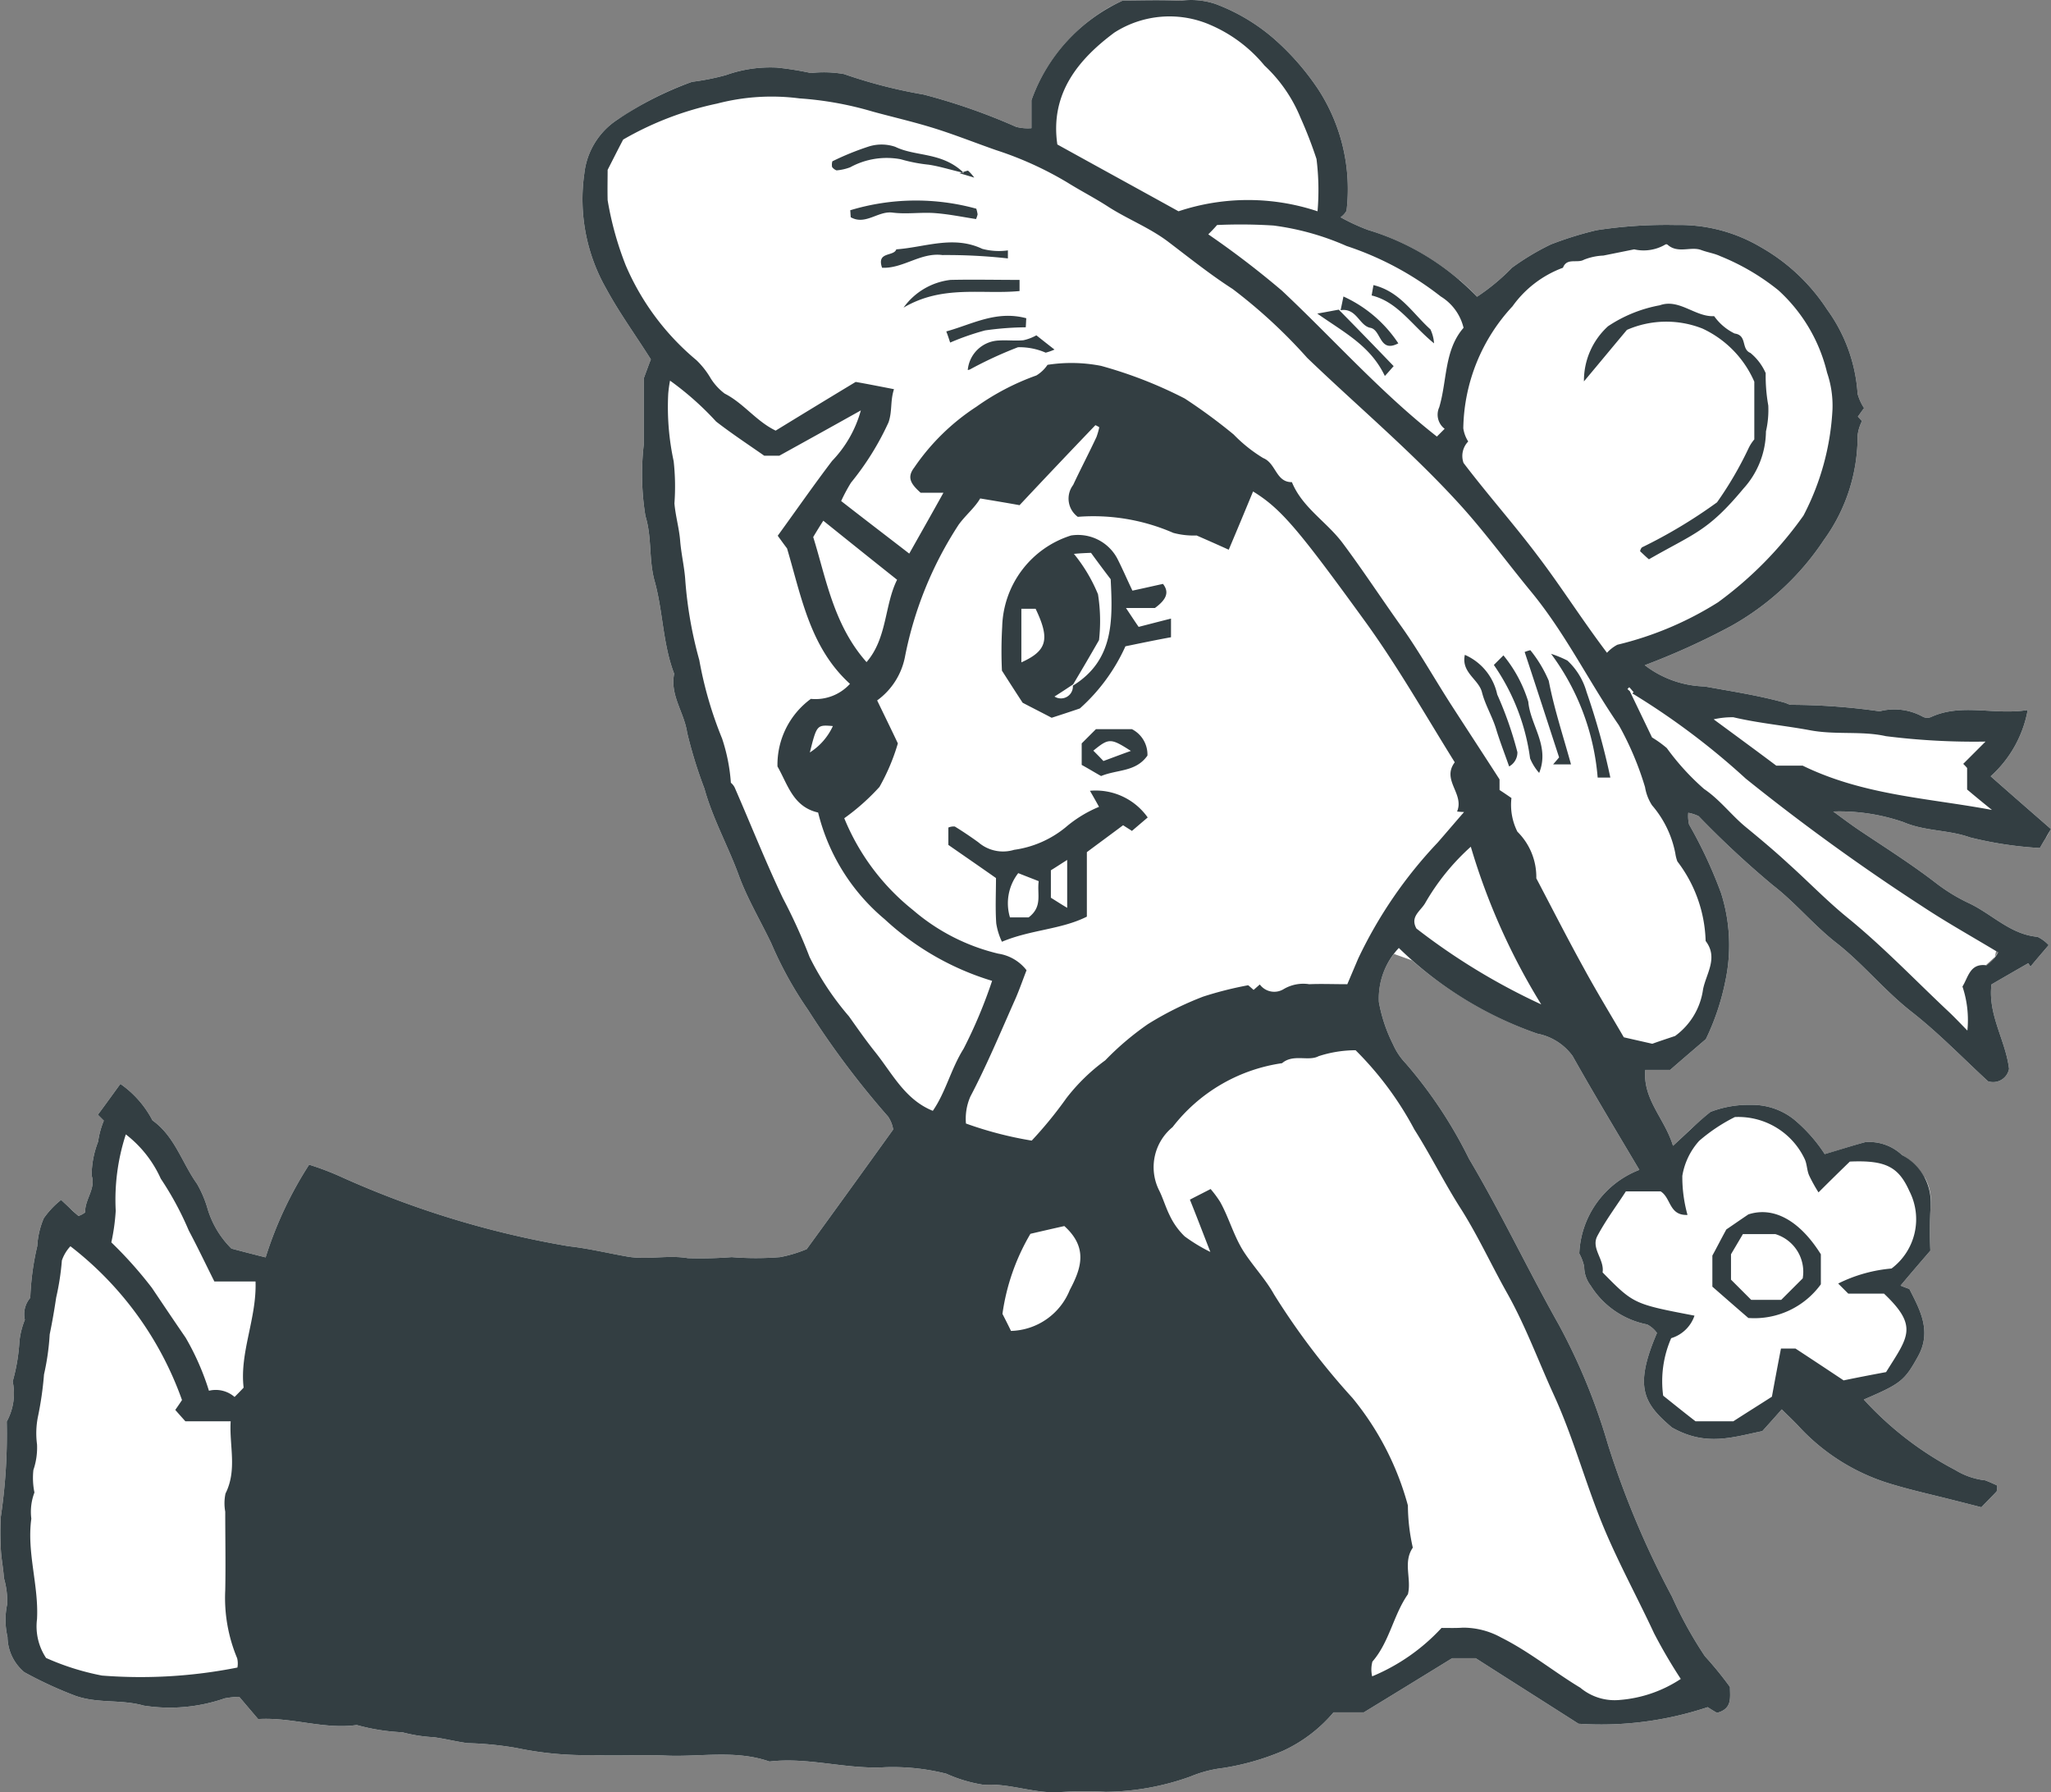
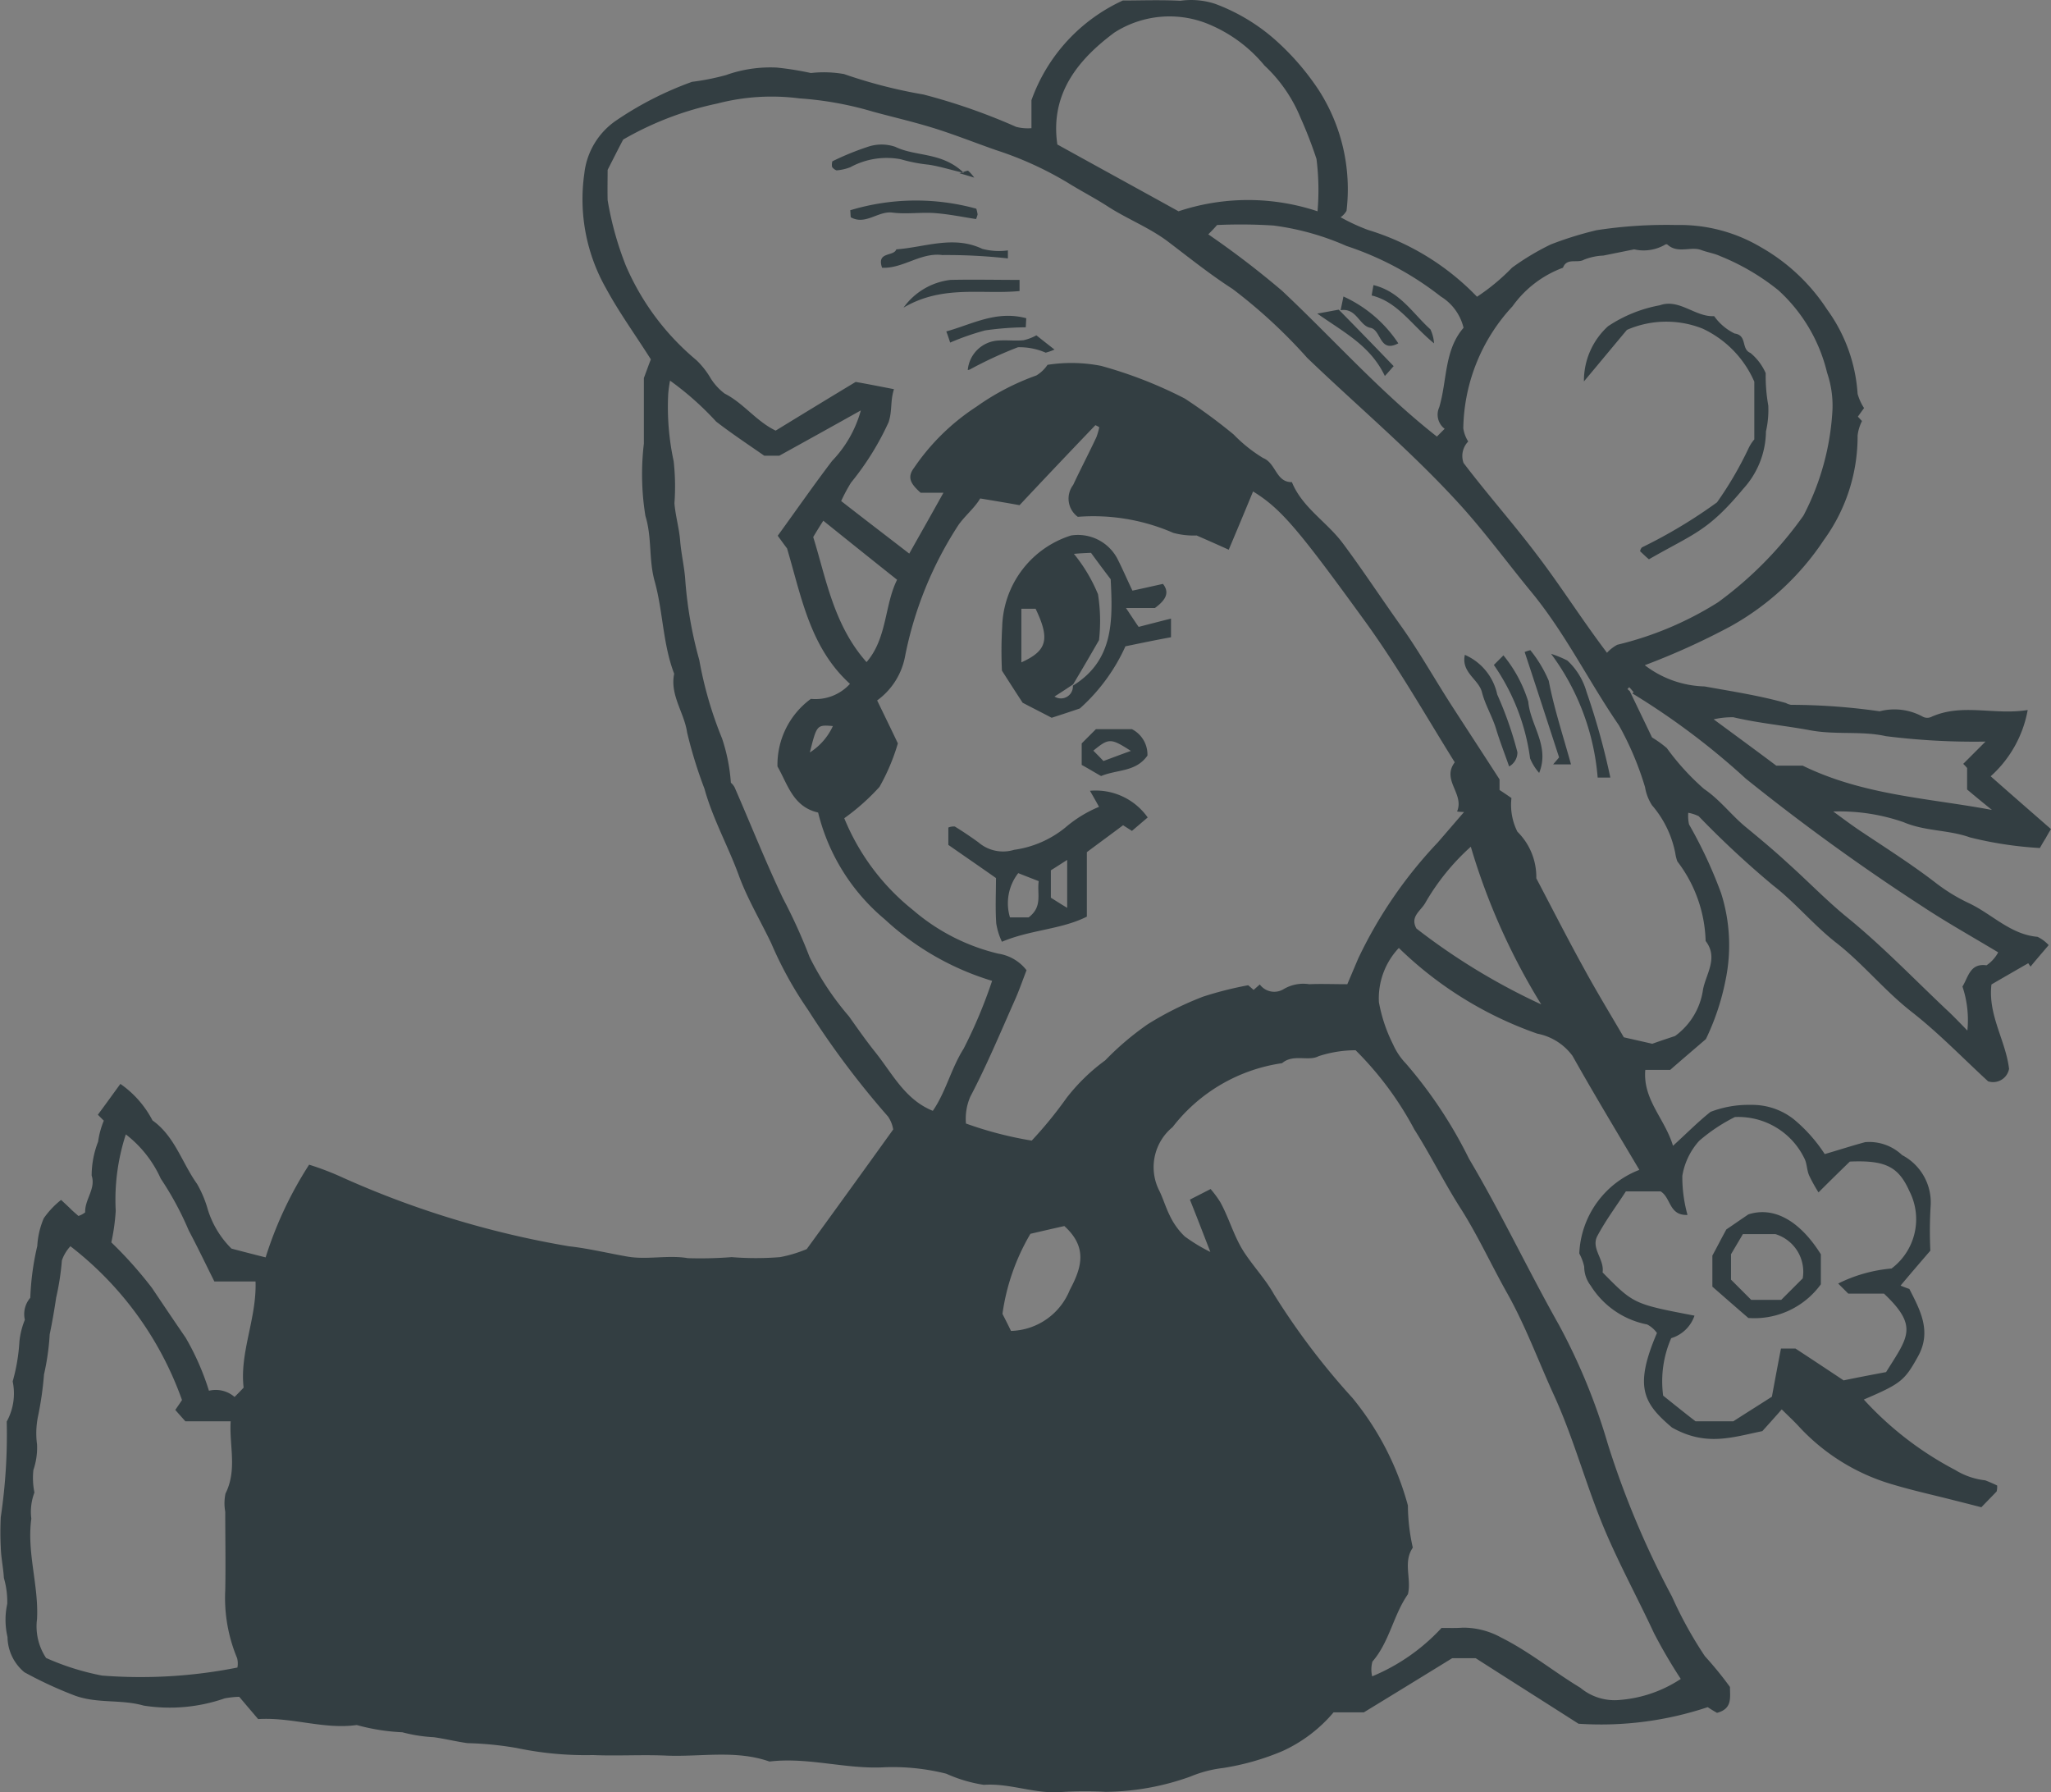
<svg xmlns="http://www.w3.org/2000/svg" id="hattocyan_left" width="79.22" height="69.22" viewBox="0 0 79.22 69.22">
  <rect x="0" y="0" width="79.22" height="69.22" fill="#808080" stroke="none" />
  <defs>
    <style>
      .cls-1 {
        fill: #fff;
      }

      .cls-1, .cls-2 {
        fill-rule: evenodd;
      }

      .cls-2 {
        fill: #333e42;
      }
    </style>
  </defs>
-   <path id="シェイプ_46" data-name="シェイプ 46" class="cls-1" d="M2494.85,3808.67a6.866,6.866,0,0,1-1.31-.8c-0.91-.7-1.87-1.31-2.83-1.95-0.38-.25-0.75-0.53-1.12-0.8a7.549,7.549,0,0,1,2.71.41c0.84,0.36,1.73.29,2.57,0.59a14.507,14.507,0,0,0,2.7.41c0.07-.12.14-0.25,0.22-0.37s0.14-.25.21-0.36c-0.78-.68-1.56-1.36-2.33-2.04a4.518,4.518,0,0,0,1.43-2.56c-1.28.21-2.52-.27-3.71,0.26a0.37,0.37,0,0,1-.34,0,2.275,2.275,0,0,0-1.67-.21,24.481,24.481,0,0,0-3.42-.25,0.6,0.6,0,0,1-.2-0.07c-1.03-.29-2.09-0.45-3.14-0.64a3.963,3.963,0,0,1-2.31-.82,27.6,27.6,0,0,0,3.31-1.5,10.343,10.343,0,0,0,3.61-3.34,6.8,6.8,0,0,0,1.3-4.03,1.646,1.646,0,0,1,.17-0.56c-0.07-.07-0.12-0.13-0.16-0.17,0.09-.12.17-0.24,0.24-0.33a1.977,1.977,0,0,1-.25-0.55,6.214,6.214,0,0,0-1.18-3.26,7.422,7.422,0,0,0-2.55-2.4,6.137,6.137,0,0,0-3.27-.86,17.712,17.712,0,0,0-3.08.2,13.441,13.441,0,0,0-1.77.55,9.612,9.612,0,0,0-1.5.9,8.034,8.034,0,0,1-1.35,1.12,7.821,7.821,0,0,0-.66-0.63l-0.01-.02h-0.02a10,10,0,0,0-3.52-1.93,7.666,7.666,0,0,1-1.06-.49,0.755,0.755,0,0,0,.23-0.25,7.071,7.071,0,0,0-1.08-4.67,9.882,9.882,0,0,0-1.73-1.98,7.391,7.391,0,0,0-2.26-1.34,2.978,2.978,0,0,0-1.35-.12c-0.78-.04-1.56-0.01-2.22-0.01-0.18.08-.35,0.17-0.52,0.26h0a6.813,6.813,0,0,0-3.01,3.59v1.08a1.806,1.806,0,0,1-.59-0.05,23.333,23.333,0,0,0-3.58-1.25,19.217,19.217,0,0,1-3.07-.79,4.492,4.492,0,0,0-1.28-.04,11.894,11.894,0,0,0-1.31-.21,5.093,5.093,0,0,0-1.97.29,9.189,9.189,0,0,1-1.31.26,12.369,12.369,0,0,0-2.58,1.27l-0.02.01h0c-0.1.07-.21,0.13-0.31,0.2a2.856,2.856,0,0,0-1.25,2.06,6.973,6.973,0,0,0,.84,4.44c0.51,0.94,1.13,1.79,1.73,2.74-0.07.17-.14,0.37-0.27,0.72v2.53a10.037,10.037,0,0,0,.06,2.8c0.26,0.84.12,1.69,0.36,2.53,0.32,1.16.31,2.41,0.75,3.56-0.17.83,0.39,1.5,0.5,2.27a17.472,17.472,0,0,0,.67,2.17c0.32,1.16.91,2.21,1.32,3.33,0.33,0.91.84,1.76,1.26,2.64a14.613,14.613,0,0,0,1.42,2.57,33.538,33.538,0,0,0,3.09,4.12,1.241,1.241,0,0,1,.2.5c-1.15,1.6-2.24,3.11-3.34,4.62a5.11,5.11,0,0,1-1.03.31,11.675,11.675,0,0,1-1.87,0,15.7,15.7,0,0,1-1.69.04c-0.75-.13-1.57.07-2.33-0.06s-1.53-.32-2.27-0.4a36.018,36.018,0,0,1-8.75-2.66,10.759,10.759,0,0,0-1.28-.49,14.7,14.7,0,0,0-1.68,3.58c-0.44-.11-0.83-0.21-1.32-0.34a3.625,3.625,0,0,1-.94-1.6,4.293,4.293,0,0,0-.39-0.9c-0.58-.81-0.86-1.84-1.72-2.45a3.922,3.922,0,0,0-1.24-1.41c-0.33.45-.6,0.83-0.87,1.19l0.23,0.23a3.24,3.24,0,0,0-.22.81,3.631,3.631,0,0,0-.25,1.31c0.17,0.51-.27.92-0.25,1.42a0.819,0.819,0,0,1-.26.14q-0.135-.12-0.3-0.27c-0.1-.1-0.21-0.2-0.37-0.35a3.342,3.342,0,0,0-.67.71,3.162,3.162,0,0,0-.25,1.07,10.348,10.348,0,0,0-.27,2,0.968,0.968,0,0,0-.21.85,3.042,3.042,0,0,0-.21.84,7.187,7.187,0,0,1-.26,1.54,2.254,2.254,0,0,1-.23,1.55,21.714,21.714,0,0,1-.23,3.69,11.415,11.415,0,0,0,0,1.17c0.01,0.4.1,0.8,0.12,1.18a3.309,3.309,0,0,1,.13,1,2.909,2.909,0,0,0,.01,1.28,1.8,1.8,0,0,0,.65,1.36,15.409,15.409,0,0,0,1.97.91c0.87,0.31,1.76.13,2.64,0.38a6.473,6.473,0,0,0,3.13-.28,3.568,3.568,0,0,1,.56-0.06c0.27,0.32.51,0.6,0.73,0.86,1.31-.08,2.54.41,3.81,0.23a7.858,7.858,0,0,0,1.76.28,5.841,5.841,0,0,0,1.21.19c0.44,0.06.87,0.17,1.31,0.23a12.736,12.736,0,0,1,1.91.19,12.944,12.944,0,0,0,2.93.27c0.94,0.04,1.88-.02,2.81.02,1.34,0.06,2.7-.23,4.01.23,1.5-.18,2.97.31,4.47,0.22a8.461,8.461,0,0,1,2.36.25,5.541,5.541,0,0,0,1.45.43c1.01-.07,1.95.35,2.95,0.28a14.752,14.752,0,0,1,1.76-.01,9.89,9.89,0,0,0,3.27-.59,4.69,4.69,0,0,1,1.26-.33,9.7,9.7,0,0,0,2.31-.66,5.648,5.648,0,0,0,1.96-1.49h1.17c1.1-.67,2.19-1.34,3.41-2.09h0.91c1.39,0.89,2.72,1.73,3.97,2.53a13.024,13.024,0,0,0,4.99-.64c0.12,0.08.27,0.17,0.36,0.22,0.6-.16.5-0.59,0.5-1a13.811,13.811,0,0,0-.97-1.19,15.709,15.709,0,0,1-1.27-2.3,34.4,34.4,0,0,1-2.48-5.9,23.453,23.453,0,0,0-1.89-4.6c-1.19-2.11-2.23-4.32-3.47-6.41a17.3,17.3,0,0,0-2.44-3.68,2.531,2.531,0,0,1-.49-0.73,5.983,5.983,0,0,1-.55-1.64,2.79,2.79,0,0,1,.58-1.86l0.7,0.25a14.926,14.926,0,0,0,4.84,2.83,2.2,2.2,0,0,1,1.36.86c0.82,1.46,1.69,2.9,2.58,4.4a3.624,3.624,0,0,0-2.32,3.23,1.879,1.879,0,0,1,.19.51,1.2,1.2,0,0,0,.25.73,3.314,3.314,0,0,0,2.18,1.5,1.067,1.067,0,0,1,.38.33c-0.89,2.08-.53,2.71.58,3.65,1.31,0.74,2.32.38,3.49,0.14,0.19-.21.47-0.52,0.75-0.84,0.24,0.24.47,0.45,0.68,0.68a7.931,7.931,0,0,0,3.64,2.23c0.77,0.23,1.55.4,2.33,0.6,0.36,0.09.71,0.18,1.06,0.27,0.21-.22.41-0.42,0.59-0.61a0.748,0.748,0,0,0,.02-0.23c-0.1-.05-0.28-0.13-0.46-0.2a2.8,2.8,0,0,1-1.16-.4,12.826,12.826,0,0,1-3.53-2.72c1.42-.61,1.57-0.72,2.09-1.66,0.55-.98.07-1.82-0.33-2.61-0.17-.06-0.27-0.1-0.34-0.13,0.39-.47.79-0.93,1.15-1.35a16.112,16.112,0,0,1,.01-1.71,1.9,1.9,0,0,0-.22-1.11h-0.01a2.418,2.418,0,0,0-.87-0.87,1.845,1.845,0,0,0-1.43-.5c-0.29.08-.59,0.17-0.88,0.26h0c-0.23.07-.45,0.14-0.68,0.2a5.945,5.945,0,0,0-1.19-1.34,2.591,2.591,0,0,0-1.65-.56,4.107,4.107,0,0,0-1.57.27c-0.26.21-.51,0.44-0.78,0.68h0c-0.21.2-.43,0.41-0.67,0.63-0.32-1.06-1.17-1.78-1.07-2.93h0.96c0.48-.42.88-0.76,1.38-1.19a9.38,9.38,0,0,0,.75-2.23,6.642,6.642,0,0,0-.16-3.4,17.376,17.376,0,0,0-1.24-2.66,1.455,1.455,0,0,1-.03-0.45,1.532,1.532,0,0,1,.4.13,36.268,36.268,0,0,0,2.87,2.67c0.88,0.68,1.58,1.55,2.47,2.24,1.02,0.8,1.85,1.84,2.89,2.65s1.99,1.8,2.95,2.68a0.627,0.627,0,0,0,.81-0.48c-0.13-1.1-.82-2.07-0.68-3.26,0.48-.28.95-0.55,1.42-0.82,0.03,0.04.06,0.09,0.09,0.13,0.21-.26.43-0.51,0.7-0.83a1.42,1.42,0,0,0-.43-0.32C2496.44,3809.87,2495.73,3809.09,2494.85,3808.67Zm0.98,2.07a0.634,0.634,0,0,1-.32.32,0.02,0.02,0,0,1-.02-0.01l0.34-.31,0.05-.23a0.558,0.558,0,0,1,.08.05C2495.92,3810.61,2495.87,3810.68,2495.83,3810.74Z" transform="translate(-2418.78 -3773.78)" />
  <path id="シェイプ_47" data-name="シェイプ 47" class="cls-2" d="M2485.6,3838.93c0,0.41.1,0.84-.5,1-0.09-.05-0.24-0.14-0.36-0.22a13.024,13.024,0,0,1-4.99.64c-1.25-.8-2.58-1.64-3.97-2.53h-0.91c-1.22.75-2.31,1.42-3.41,2.09h-1.17a5.648,5.648,0,0,1-1.96,1.49,9.7,9.7,0,0,1-2.31.66,4.69,4.69,0,0,0-1.26.33,9.89,9.89,0,0,1-3.27.59,14.752,14.752,0,0,0-1.76.01c-1,.07-1.94-0.35-2.95-0.28a5.541,5.541,0,0,1-1.45-.43,8.461,8.461,0,0,0-2.36-.25c-1.5.09-2.97-.4-4.47-0.22-1.31-.46-2.67-0.17-4.01-0.23-0.93-.04-1.87.02-2.81-0.02a12.944,12.944,0,0,1-2.93-.27,12.736,12.736,0,0,0-1.91-.19c-0.44-.06-0.87-0.17-1.31-0.23a5.841,5.841,0,0,1-1.21-.19,7.858,7.858,0,0,1-1.76-.28c-1.27.18-2.5-.31-3.81-0.23-0.22-.26-0.46-0.54-0.73-0.86a3.568,3.568,0,0,0-.56.06,6.473,6.473,0,0,1-3.13.28c-0.88-.25-1.77-0.07-2.64-0.38a15.409,15.409,0,0,1-1.97-.91,1.8,1.8,0,0,1-.65-1.36,2.909,2.909,0,0,1-.01-1.28,3.309,3.309,0,0,0-.13-1c-0.02-.38-0.11-0.78-0.12-1.18a11.415,11.415,0,0,1,0-1.17,21.714,21.714,0,0,0,.23-3.69,2.254,2.254,0,0,0,.23-1.55,7.187,7.187,0,0,0,.26-1.54,3.042,3.042,0,0,1,.21-0.84,0.968,0.968,0,0,1,.21-0.85,10.348,10.348,0,0,1,.27-2,3.162,3.162,0,0,1,.25-1.07,3.342,3.342,0,0,1,.67-0.71c0.16,0.15.27,0.25,0.37,0.35s0.21,0.19.3,0.27a0.819,0.819,0,0,0,.26-0.14c-0.02-.5.42-0.91,0.25-1.42a3.631,3.631,0,0,1,.25-1.31,3.24,3.24,0,0,1,.22-0.81l-0.23-.23c0.27-.36.54-0.74,0.87-1.19a3.922,3.922,0,0,1,1.24,1.41c0.86,0.61,1.14,1.64,1.72,2.45a4.293,4.293,0,0,1,.39.9,3.625,3.625,0,0,0,.94,1.6c0.49,0.13.88,0.23,1.32,0.34a14.7,14.7,0,0,1,1.68-3.58,10.759,10.759,0,0,1,1.28.49,36.018,36.018,0,0,0,8.75,2.66c0.74,0.08,1.52.27,2.27,0.4s1.58-.07,2.33.06a15.7,15.7,0,0,0,1.69-.04,11.675,11.675,0,0,0,1.87,0,5.11,5.11,0,0,0,1.03-.31c1.1-1.51,2.19-3.02,3.34-4.62a1.241,1.241,0,0,0-.2-0.5,33.538,33.538,0,0,1-3.09-4.12,14.613,14.613,0,0,1-1.42-2.57c-0.42-.88-0.93-1.73-1.26-2.64-0.41-1.12-1-2.17-1.32-3.33a17.472,17.472,0,0,1-.67-2.17c-0.11-.77-0.67-1.44-0.5-2.27-0.44-1.15-.43-2.4-0.75-3.56-0.24-.84-0.1-1.69-0.36-2.53a10.037,10.037,0,0,1-.06-2.8v-2.53c0.13-.35.2-0.55,0.27-0.72-0.6-.95-1.22-1.8-1.73-2.74a6.973,6.973,0,0,1-.84-4.44,2.856,2.856,0,0,1,1.25-2.06,13.079,13.079,0,0,1,2.91-1.48,9.189,9.189,0,0,0,1.31-.26,5.093,5.093,0,0,1,1.97-.29,11.894,11.894,0,0,1,1.31.21,4.492,4.492,0,0,1,1.28.04,19.217,19.217,0,0,0,3.07.79,23.333,23.333,0,0,1,3.58,1.25,1.806,1.806,0,0,0,.59.05v-1.08a6.711,6.711,0,0,1,3.53-3.85c0.66,0,1.44-.03,2.22.01a2.978,2.978,0,0,1,1.35.12,7.391,7.391,0,0,1,2.26,1.34,9.882,9.882,0,0,1,1.73,1.98,7.071,7.071,0,0,1,1.08,4.67,0.755,0.755,0,0,1-.23.25,7.666,7.666,0,0,0,1.06.49,9.789,9.789,0,0,1,4.21,2.58,8.034,8.034,0,0,0,1.35-1.12,9.612,9.612,0,0,1,1.5-.9,13.441,13.441,0,0,1,1.77-.55,17.712,17.712,0,0,1,3.08-.2,6.137,6.137,0,0,1,3.27.86,7.422,7.422,0,0,1,2.55,2.4,6.214,6.214,0,0,1,1.18,3.26,1.977,1.977,0,0,0,.25.55c-0.07.09-.15,0.21-0.24,0.33,0.04,0.04.09,0.1,0.16,0.17a1.646,1.646,0,0,0-.17.56,6.8,6.8,0,0,1-1.3,4.03,10.343,10.343,0,0,1-3.61,3.34,27.6,27.6,0,0,1-3.31,1.5,3.963,3.963,0,0,0,2.31.82c1.05,0.19,2.11.35,3.14,0.64a0.6,0.6,0,0,0,.2.07,24.481,24.481,0,0,1,3.42.25,2.275,2.275,0,0,1,1.67.21,0.37,0.37,0,0,0,.34,0c1.19-.53,2.43-0.05,3.71-0.26a4.518,4.518,0,0,1-1.43,2.56c0.77,0.68,1.55,1.36,2.33,2.04q-0.105.165-.21,0.36c-0.08.12-.15,0.25-0.22,0.37a14.507,14.507,0,0,1-2.7-.41c-0.84-.3-1.73-0.23-2.57-0.59a7.549,7.549,0,0,0-2.71-.41c0.37,0.27.74,0.55,1.12,0.8,0.96,0.64,1.92,1.25,2.83,1.95a6.866,6.866,0,0,0,1.31.8c0.88,0.42,1.59,1.2,2.63,1.29a1.42,1.42,0,0,1,.43.32c-0.27.32-.49,0.57-0.7,0.83-0.03-.04-0.06-0.09-0.09-0.13-0.47.27-.94,0.54-1.42,0.82-0.14,1.19.55,2.16,0.68,3.26a0.627,0.627,0,0,1-.81.48c-0.96-.88-1.9-1.86-2.95-2.68s-1.87-1.85-2.89-2.65c-0.89-.69-1.59-1.56-2.47-2.24a36.268,36.268,0,0,1-2.87-2.67,1.532,1.532,0,0,0-.4-0.13,1.455,1.455,0,0,0,.03.45,17.376,17.376,0,0,1,1.24,2.66,6.642,6.642,0,0,1,.16,3.4,9.38,9.38,0,0,1-.75,2.23c-0.5.43-.9,0.77-1.38,1.19h-0.96c-0.1,1.15.75,1.87,1.07,2.93,0.55-.5.97-0.93,1.45-1.31a4.107,4.107,0,0,1,1.57-.27,2.591,2.591,0,0,1,1.65.56,5.945,5.945,0,0,1,1.19,1.34c0.52-.15,1.04-0.32,1.56-0.46a1.845,1.845,0,0,1,1.43.5,2.061,2.061,0,0,1,1.1,1.98,16.112,16.112,0,0,0-.01,1.71c-0.36.42-.76,0.88-1.15,1.35,0.07,0.03.17,0.07,0.34,0.13,0.4,0.79.88,1.63,0.33,2.61-0.52.94-.67,1.05-2.09,1.66a12.826,12.826,0,0,0,3.53,2.72,2.8,2.8,0,0,0,1.16.4c0.18,0.07.36,0.15,0.46,0.2a0.748,0.748,0,0,1-.02.23c-0.18.19-.38,0.39-0.59,0.61-0.35-.09-0.7-0.18-1.06-0.27-0.78-.2-1.56-0.37-2.33-0.6a7.931,7.931,0,0,1-3.64-2.23c-0.21-.23-0.44-0.44-0.68-0.68-0.28.32-.56,0.63-0.75,0.84-1.17.24-2.18,0.6-3.49-.14-1.11-.94-1.47-1.57-0.58-3.65a1.067,1.067,0,0,0-.38-0.33,3.314,3.314,0,0,1-2.18-1.5,1.2,1.2,0,0,1-.25-0.73,1.879,1.879,0,0,0-.19-0.51,3.624,3.624,0,0,1,2.32-3.23c-0.89-1.5-1.76-2.94-2.58-4.4a2.2,2.2,0,0,0-1.36-.86,14.526,14.526,0,0,1-5.35-3.31,2.84,2.84,0,0,0-.77,2.09,5.983,5.983,0,0,0,.55,1.64,2.531,2.531,0,0,0,.49.73,17.3,17.3,0,0,1,2.44,3.68c1.24,2.09,2.28,4.3,3.47,6.41a23.453,23.453,0,0,1,1.89,4.6,34.4,34.4,0,0,0,2.48,5.9,15.709,15.709,0,0,0,1.27,2.3A13.811,13.811,0,0,1,2485.6,3838.93Zm-3.77-38.37,0.05-.05c-0.06-.06-0.11-0.13-0.17-0.19l-0.07.07c0.06,0.06.13,0.11,0.09,0.08,0.34,0.71.64,1.33,0.86,1.79a4.348,4.348,0,0,1,.57.41,9.5,9.5,0,0,0,1.44,1.58c0.62,0.42,1.05,1.01,1.61,1.47s1.11,0.92,1.64,1.41c0.77,0.69,1.48,1.43,2.29,2.09,1.34,1.09,2.55,2.35,3.81,3.54,0.24,0.22.46,0.45,0.82,0.82a4.063,4.063,0,0,0-.19-1.7c0.23-.37.29-0.91,0.93-0.82a1.409,1.409,0,0,0,.45-0.5c-1.03-.62-1.98-1.15-2.89-1.75a82.927,82.927,0,0,1-6.86-4.96A28.164,28.164,0,0,0,2481.83,3800.56Zm1.65,13.23a2.677,2.677,0,0,0,1.08-1.8c0.12-.61.6-1.22,0.1-1.87a5.284,5.284,0,0,0-1.09-3.07,1.405,1.405,0,0,1-.08-0.31,4,4,0,0,0-.9-1.86,1.83,1.83,0,0,1-.27-0.7,11.833,11.833,0,0,0-1.01-2.39c-1.17-1.7-2.07-3.56-3.4-5.17-0.88-1.07-1.71-2.2-2.63-3.23-1.86-2.07-4-3.86-6.01-5.79a20.146,20.146,0,0,0-2.88-2.66c-0.87-.56-1.68-1.21-2.51-1.84-0.71-.53-1.53-0.85-2.27-1.32-0.52-.34-1.07-0.62-1.6-0.95a13.359,13.359,0,0,0-2.75-1.25c-0.86-.3-1.7-0.64-2.57-0.9-0.73-.22-1.47-0.39-2.2-0.59a13.042,13.042,0,0,0-2.83-.51,8.334,8.334,0,0,0-3.18.2,12.3,12.3,0,0,0-3.63,1.39c-0.19.36-.37,0.72-0.6,1.17,0,0.32-.01.74,0,1.17a12.375,12.375,0,0,0,.7,2.52,9.761,9.761,0,0,0,2.73,3.66,3.214,3.214,0,0,1,.55.7,2.2,2.2,0,0,0,.54.59c0.73,0.37,1.22,1.07,1.97,1.43,0.98-.6,1.98-1.21,3.09-1.88,0.41,0.07.91,0.17,1.48,0.28-0.15.47-.06,0.84-0.21,1.28a10.714,10.714,0,0,1-1.45,2.33,6.529,6.529,0,0,0-.38.71c0.91,0.71,1.75,1.35,2.63,2.03,0.45-.8.86-1.52,1.32-2.35h-0.88c-0.38-.34-0.54-0.59-0.25-0.97a8.53,8.53,0,0,1,2.4-2.35,9.488,9.488,0,0,1,2.32-1.21,1.366,1.366,0,0,0,.43-0.41,5.963,5.963,0,0,1,2.07.04,16.76,16.76,0,0,1,3.23,1.26,21.347,21.347,0,0,1,1.89,1.39,5.7,5.7,0,0,0,1.14.91c0.5,0.2.49,0.94,1.11,0.93,0.4,0.98,1.33,1.52,1.95,2.34,0.8,1.07,1.53,2.19,2.31,3.28,0.67,0.95,1.25,1.98,1.88,2.96,0.6,0.93,1.21,1.86,1.88,2.9v0.41c0.14,0.09.33,0.22,0.46,0.31a2.3,2.3,0,0,0,.23,1.3,2.459,2.459,0,0,1,.73,1.8c0.61,1.16,1.2,2.32,1.83,3.46,0.5,0.92,1.05,1.82,1.55,2.68,0.39,0.09.75,0.17,1.1,0.25C2482.82,3814.01,2483.06,3813.93,2483.48,3813.79Zm-17.24-18.78c-0.42-.19-0.78-0.35-1.24-0.55a3.019,3.019,0,0,1-.9-0.1,7.726,7.726,0,0,0-3.69-.62,0.872,0.872,0,0,1-.18-1.23c0.29-.62.61-1.23,0.9-1.85a2.719,2.719,0,0,0,.11-0.38,1.093,1.093,0,0,0-.15-0.08c-0.94.98-1.88,1.97-2.93,3.09-0.38-.07-0.92-0.16-1.52-0.26-0.21.36-.56,0.64-0.83,1.01a14.349,14.349,0,0,0-2.08,5.13,2.716,2.716,0,0,1-1.07,1.66c0.28,0.58.56,1.15,0.8,1.66a7.933,7.933,0,0,1-.71,1.68,8.55,8.55,0,0,1-1.36,1.21,8.772,8.772,0,0,0,2.66,3.55,7.815,7.815,0,0,0,3.29,1.68,1.7,1.7,0,0,1,1.09.64c-0.17.44-.31,0.85-0.49,1.24-0.54,1.22-1.06,2.46-1.68,3.64a2.138,2.138,0,0,0-.17,1.04,14.316,14.316,0,0,0,2.54.66,15.643,15.643,0,0,0,1.34-1.64,7.407,7.407,0,0,1,1.5-1.46,11.01,11.01,0,0,1,1.65-1.4,12.439,12.439,0,0,1,2.13-1.06,13.81,13.81,0,0,1,1.74-.44c0.03,0.02.12,0.1,0.21,0.18l0.24-.21a0.693,0.693,0,0,0,.92.18,1.49,1.49,0,0,1,.99-0.19c0.46-.02.93,0,1.47,0l0.42-.99a17.229,17.229,0,0,1,3.07-4.48c0.34-.39.68-0.79,1.02-1.18a2.452,2.452,0,0,1-.27-0.02c0.29-.69-0.61-1.21-0.09-1.9-1.14-1.83-2.19-3.68-3.44-5.41-2.59-3.57-3.26-4.38-4.35-5.05C2466.89,3793.46,2466.6,3794.16,2466.24,3795.01Zm-0.7,24.69a4.228,4.228,0,0,1,.37.5c0.35,0.63.53,1.34,0.93,1.95,0.37,0.56.84,1.06,1.15,1.62a27.658,27.658,0,0,0,3.03,4,11.108,11.108,0,0,1,2.14,4.15,7.553,7.553,0,0,0,.19,1.63c-0.39.57-.04,1.21-0.19,1.8-0.56.8-.71,1.84-1.37,2.6a1.166,1.166,0,0,0-.01.57,7.606,7.606,0,0,0,2.68-1.87c0.27,0,.55.01,0.82-0.01a3.022,3.022,0,0,1,1.48.38c1.1,0.55,2.03,1.32,3.06,1.94a2.064,2.064,0,0,0,1.54.47,4.972,4.972,0,0,0,2.34-.81,20.275,20.275,0,0,1-1.03-1.76c-0.61-1.31-1.3-2.58-1.87-3.91-0.74-1.73-1.21-3.56-1.99-5.27-0.6-1.31-1.1-2.68-1.8-3.93-0.61-1.08-1.12-2.2-1.78-3.25-0.65-1.01-1.18-2.09-1.82-3.1a12.735,12.735,0,0,0-2.27-3.06,4.635,4.635,0,0,0-1.43.23c-0.39.21-.98-0.1-1.41,0.27a6.516,6.516,0,0,0-4.23,2.47,2,2,0,0,0-.53,2.42c0.15,0.29.26,0.67,0.42,0.99a2.733,2.733,0,0,0,.58.81,6.538,6.538,0,0,0,.99.6c-0.3-.77-0.54-1.4-0.79-2.02C2464.99,3819.98,2465.21,3819.87,2465.54,3819.7Zm15.31-20.71a1.489,1.489,0,0,1,.4-0.31,12.938,12.938,0,0,0,3.89-1.64,14.532,14.532,0,0,0,3.3-3.35,9.937,9.937,0,0,0,1.12-4.1,3.952,3.952,0,0,0-.21-1.42,6.267,6.267,0,0,0-1.88-3.18,8.821,8.821,0,0,0-2.25-1.32c-0.21-.1-0.47-0.14-0.72-0.23-0.4-.16-0.91.15-1.31-0.21a0.08,0.08,0,0,0-.08-0.01,1.651,1.651,0,0,1-1.21.19l-1.19.24a2.279,2.279,0,0,0-.75.16c-0.26.15-.66-0.09-0.81,0.31a4.172,4.172,0,0,0-1.95,1.49,7.075,7.075,0,0,0-1.9,4.71,1.285,1.285,0,0,0,.19.51,0.8,0.8,0,0,0-.18.83c0.96,1.26,1.95,2.37,2.86,3.58C2479.07,3796.42,2479.86,3797.68,2480.85,3798.99Zm-23.75,12.67a10.6,10.6,0,0,1-4.15-2.38,7.791,7.791,0,0,1-2.57-4.12c-0.97-.22-1.17-1.08-1.57-1.78a3.151,3.151,0,0,1,1.29-2.61,1.8,1.8,0,0,0,1.51-.58c-1.54-1.4-1.87-3.34-2.43-5.23-0.13-.17-0.28-0.38-0.36-0.49,0.74-1.02,1.4-1.97,2.1-2.89a4.544,4.544,0,0,0,1.11-1.95c-1.09.61-2.1,1.17-3.15,1.75h-0.58c-0.66-.46-1.28-0.87-1.86-1.32a11.509,11.509,0,0,0-1.78-1.58,4.963,4.963,0,0,0-.07.51,9.936,9.936,0,0,0,.21,2.6,8.83,8.83,0,0,1,.03,1.63c0.04,0.48.18,0.95,0.22,1.43,0.04,0.52.17,1.05,0.2,1.55a15.789,15.789,0,0,0,.54,3.07,14.961,14.961,0,0,0,.88,3.03,6.9,6.9,0,0,1,.34,1.71,0.567,0.567,0,0,1,.15.19c0.62,1.42,1.19,2.86,1.86,4.27a21.23,21.23,0,0,1,1.03,2.27,10.972,10.972,0,0,0,1.52,2.29c0.32,0.45.64,0.91,0.99,1.35,0.68,0.84,1.16,1.86,2.25,2.3,0.5-.72.7-1.62,1.19-2.4A18.712,18.712,0,0,0,2457.1,3811.66Zm-35.6,10.25a1.522,1.522,0,0,0-.33.55,9.882,9.882,0,0,1-.22,1.43c-0.07.47-.15,0.94-0.25,1.42a9.481,9.481,0,0,1-.22,1.55,13.024,13.024,0,0,1-.24,1.66,3.246,3.246,0,0,0-.03,1.04,2.671,2.671,0,0,1-.14.99,2.818,2.818,0,0,0,.04.87,2.1,2.1,0,0,0-.12,1.01c-0.18,1.31.29,2.58,0.22,3.88a2.2,2.2,0,0,0,.35,1.5,9.815,9.815,0,0,0,2.16.68,19.138,19.138,0,0,0,5.23-.31,0.857,0.857,0,0,0-.01-0.36,6.027,6.027,0,0,1-.46-2.62c0.02-1.01,0-2.03,0-3.04a1.813,1.813,0,0,1,.01-0.7c0.46-.92.14-1.86,0.2-2.79h-1.75c-0.16-.18-0.26-0.29-0.39-0.44,0.1-.14.18-0.26,0.26-0.38A13,13,0,0,0,2421.5,3821.91Zm64.29-4.99a6.6,6.6,0,0,0-1.38.92,2.667,2.667,0,0,0-.65,1.35,5.461,5.461,0,0,0,.2,1.51c-0.72.03-.63-0.66-1.04-0.91h-1.34c-0.34.53-.77,1.1-1.1,1.72-0.26.48,0.28,0.91,0.2,1.41,1.2,1.22,1.2,1.22,3.55,1.67a1.368,1.368,0,0,1-.9.87,4.159,4.159,0,0,0-.31,2.22c0.45,0.36.86,0.69,1.25,0.99h1.46c0.51-.33,1.04-0.66,1.49-0.95,0.13-.71.24-1.29,0.35-1.86h0.56c0.67,0.44,1.23.81,1.86,1.23,0.53-.11,1.1-0.22,1.64-0.32,0.85-1.36,1.26-1.76-.08-3.03h-1.38l-0.39-.39a5.7,5.7,0,0,1,2.06-.58,2.381,2.381,0,0,0,.69-2.99c-0.42-.94-0.92-1.2-2.3-1.14-0.33.32-.74,0.72-1.21,1.19a6.105,6.105,0,0,1-.36-0.65c-0.09-.2-0.08-0.43-0.17-0.63A2.835,2.835,0,0,0,2485.79,3816.92Zm-16.12-34.98a9.646,9.646,0,0,0-.04-2.02,16.489,16.489,0,0,0-.62-1.6,5.707,5.707,0,0,0-1.39-2.01,5.527,5.527,0,0,0-2.05-1.55,3.947,3.947,0,0,0-3.75.28c-1.37,1.02-2.49,2.34-2.2,4.32,1.59,0.88,3.2,1.76,4.68,2.58A8.5,8.5,0,0,1,2469.67,3781.94Zm-4.22.89a34.549,34.549,0,0,1,2.85,2.18c1.99,1.87,3.81,3.93,5.98,5.63l0.3-.3a0.685,0.685,0,0,1-.21-0.83c0.31-1.04.19-2.21,0.94-3.07a1.951,1.951,0,0,0-.88-1.21,11.976,11.976,0,0,0-3.64-1.95,10.206,10.206,0,0,0-2.82-.79,19.864,19.864,0,0,0-2.18-.02C2465.66,3782.62,2465.56,3782.72,2465.45,3782.83Zm-42.37,38.93a15.838,15.838,0,0,1,1.57,1.76c0.43,0.64.86,1.28,1.3,1.92a9.889,9.889,0,0,1,.9,2.05,1.11,1.11,0,0,1,.99.24c0.11-.11.22-0.22,0.35-0.36-0.16-1.36.51-2.68,0.46-4.1h-1.59c-0.34-.68-0.65-1.33-0.99-1.97a12.019,12.019,0,0,0-1.08-2,4.469,4.469,0,0,0-1.35-1.71,8.142,8.142,0,0,0-.39,2.95A7.931,7.931,0,0,1,2423.08,3821.76Zm65.33-18.41c2.36,1.15,4.86,1.25,7.31,1.71-0.35-.28-0.7-0.57-0.96-0.79v-0.83c-0.05-.06-0.1-0.11-0.15-0.16l0.86-.86a27.225,27.225,0,0,1-3.85-.21c-0.94-.21-1.94-0.04-2.94-0.23-0.97-.18-1.97-0.27-2.95-0.5a3.239,3.239,0,0,0-.76.08c0.91,0.67,1.66,1.22,2.42,1.79h1.02Zm-12.82,3.13a8.833,8.833,0,0,0-1.77,2.19c-0.19.31-.58,0.52-0.33,0.97a24.888,24.888,0,0,0,4.82,2.93A25.167,25.167,0,0,1,2475.59,3806.48Zm-23.34-7.13c0.8-.92.69-2.2,1.18-3.18-0.97-.77-1.88-1.5-2.85-2.28-0.11.17-.21,0.33-0.39,0.63C2450.68,3796.08,2450.97,3797.91,2452.25,3799.35Zm5.58,25.83a2.521,2.521,0,0,0,2.27-1.58c0.44-.83.72-1.63-0.21-2.47-0.45.1-.97,0.22-1.31,0.3a8.357,8.357,0,0,0-1.08,3.09C2457.59,3824.7,2457.69,3824.89,2457.83,3825.18Zm-7.77-22.34a2.385,2.385,0,0,0,.89-1.02C2450.33,3801.77,2450.33,3801.77,2450.06,3802.84Zm25.3-3.77a2.162,2.162,0,0,1,1.25,1.53,14,14,0,0,1,.78,2.23,0.618,0.618,0,0,1-.32.55c-0.17-.49-0.36-0.97-0.51-1.47-0.15-.48-0.42-0.92-0.54-1.4C2475.89,3800.01,2475.21,3799.75,2475.36,3799.07Zm-23.72-16.9c-0.01-.1-0.01-0.18-0.02-0.27a8.766,8.766,0,0,1,4.87-.06,1.419,1.419,0,0,1,.05.22,1.077,1.077,0,0,1-.06.18c-0.52-.08-1.05-0.19-1.59-0.23s-1.1.05-1.64-.02C2452.69,3781.92,2452.21,3782.49,2451.64,3782.17Zm4.37-1.71c-0.58-.14-0.96-0.26-1.36-0.32a6.051,6.051,0,0,1-1.08-.21,2.935,2.935,0,0,0-1.95.31,1.941,1.941,0,0,1-.53.12,0.388,0.388,0,0,1-.17-0.13,0.481,0.481,0,0,1,.01-0.22,10.537,10.537,0,0,1,1.4-.57,1.644,1.644,0,0,1,1.03.01C2454.16,3779.84,2455.17,3779.64,2456.01,3780.46Zm1.7,2.99v0.31a21.44,21.44,0,0,0-2.53-.13c-0.84-.11-1.52.53-2.33,0.49-0.22-.64.45-0.42,0.55-0.71,1.11-.08,2.2-0.55,3.32-0.02A2.492,2.492,0,0,0,2457.71,3783.45Zm19.96,15.51a1.477,1.477,0,0,1,.22-0.07,4.935,4.935,0,0,1,.71,1.18c0.21,1.09.56,2.14,0.86,3.23h-0.69c0.12-.14.19-0.22,0.23-0.27C2478.56,3801.68,2478.13,3800.35,2477.67,3798.96Zm0.56,4.67a2.008,2.008,0,0,1-.35-0.56,8.246,8.246,0,0,0-1.4-3.61l0.37-.37a5.237,5.237,0,0,1,.96,1.79C2477.89,3801.79,2478.65,3802.59,2478.23,3803.63Zm2.75,0.18h-0.49a9.266,9.266,0,0,0-1.8-4.78,4.324,4.324,0,0,1,.63.26,2.621,2.621,0,0,1,.74,1.21A27.433,27.433,0,0,1,2480.98,3803.81Zm-22.82-19.22v0.43c-1.46.14-2.97-.25-4.48,0.64a2.6,2.6,0,0,1,1.81-1.07C2456.37,3784.57,2457.26,3784.59,2458.16,3784.59Zm1.35,2.69a2.133,2.133,0,0,1-.34.12,2.543,2.543,0,0,0-1.07-.21,15.554,15.554,0,0,0-1.86.86,0.309,0.309,0,0,1-.08.02,1.254,1.254,0,0,1,1.21-1.14c0.31-.02.63,0.02,0.94-0.01a1.822,1.822,0,0,0,.5-0.19C2459,3786.88,2459.2,3787.04,2459.51,3787.28Zm-1.09-1.21c-0.01.14-.01,0.21-0.02,0.35a11.854,11.854,0,0,0-1.57.12,9.882,9.882,0,0,0-1.35.47c-0.06-.18-0.09-0.28-0.15-0.43C2456.34,3786.3,2457.26,3785.76,2458.42,3786.07Zm-2.01-5.43c-0.29-.09-0.43-0.13-0.57-0.17,0.11-.03.22-0.08,0.33-0.1A1.538,1.538,0,0,1,2456.41,3780.64Zm4.08,20.5c-0.44.15-.75,0.25-1.09,0.36-0.34-.18-0.7-0.36-1.12-0.58-0.23-.35-0.5-0.77-0.8-1.24a16.126,16.126,0,0,1,.01-1.7,3.8,3.8,0,0,1,2.66-3.52,1.722,1.722,0,0,1,1.78.88c0.2,0.39.37,0.79,0.59,1.25,0.38-.08.77-0.17,1.18-0.26,0.25,0.32.14,0.6-.31,0.93h-1.12c0.22,0.33.35,0.53,0.49,0.73,0.43-.11.81-0.21,1.25-0.32v0.72c-0.55.1-1.13,0.22-1.76,0.35A7.163,7.163,0,0,1,2460.49,3801.14Zm-0.27-.88c1.59-.98,1.54-2.53,1.46-4.11-0.26-.34-0.52-0.69-0.76-1.02-0.26.01-.44,0.02-0.66,0.04a6.168,6.168,0,0,1,.93,1.56,6.58,6.58,0,0,1,.04,1.77c-0.36.63-.69,1.19-1,1.71-0.21.14-.42,0.28-0.72,0.47A0.462,0.462,0,0,0,2460.22,3800.26Zm-1.44-2.97h-0.55v2.07C2459.23,3798.91,2459.34,3798.46,2458.78,3797.29Zm2.1,7.03a2.46,2.46,0,0,1,2.23,1.03l-0.61.52c-0.07-.05-0.19-0.12-0.34-0.22-0.48.36-.96,0.71-1.4,1.04v2.49c-0.99.5-2.16,0.5-3.28,0.97a2.544,2.544,0,0,1-.22-0.71c-0.04-.58-0.01-1.17-0.01-1.75-0.64-.45-1.28-0.89-1.84-1.28v-0.67a0.523,0.523,0,0,1,.25-0.04c0.31,0.19.62,0.4,0.91,0.61a1.459,1.459,0,0,0,1.38.29,4,4,0,0,0,1.99-.87,4.8,4.8,0,0,1,1.29-.79C2461.12,3804.74,2461.03,3804.58,2460.88,3804.32Zm-2.37,4.89c0.55-.42.32-0.89,0.39-1.4-0.28-.11-0.54-0.21-0.79-0.31a1.892,1.892,0,0,0-.32,1.71h0.72Zm0.86-.76c0.18,0.11.36,0.23,0.63,0.39v-1.85c-0.27.17-.45,0.29-0.63,0.4v1.06Zm3.73-5.49c-0.45.64-1.16,0.53-1.79,0.79-0.2-.11-0.46-0.27-0.75-0.43v-0.83l0.55-.55h1.39A1.1,1.1,0,0,1,2463.1,3802.96Zm-0.64-.18c-0.78-.5-0.85-0.5-1.45-0.01,0.11,0.11.22,0.22,0.39,0.4C2461.7,3803.06,2462.04,3802.93,2462.46,3802.78Zm24.08-12.03v-2.23a4.038,4.038,0,0,0-2-2.05,3.8,3.8,0,0,0-2.92.05c-0.47.56-.99,1.19-1.66,1.99a2.84,2.84,0,0,1,.93-2.13,5.311,5.311,0,0,1,2-.81c0.75-.27,1.37.46,2.1,0.42a2.084,2.084,0,0,0,.79.67c0.5,0.07.24,0.6,0.61,0.75a2.113,2.113,0,0,1,.59.78,6.459,6.459,0,0,0,.1,1.25,3.656,3.656,0,0,1-.09,1,3.332,3.332,0,0,1-.87,2.21c-1.38,1.66-1.91,1.73-3.65,2.73-0.11-.09-0.22-0.2-0.34-0.31a0.263,0.263,0,0,1,.07-0.15,19.368,19.368,0,0,0,2.9-1.74,13.82,13.82,0,0,0,1.21-2.07A1.545,1.545,0,0,1,2486.54,3790.75Zm-0.23,33.93c-0.43-.37-0.91-0.79-1.39-1.21v-1.2c0.16-.29.32-0.61,0.54-1.01,0.18-.12.45-0.31,0.85-0.58,0.95-.31,1.96.2,2.8,1.54v1.16A3.171,3.171,0,0,1,2486.31,3824.68Zm2.1-1.53a1.519,1.519,0,0,0-1.06-1.71h-1.25c-0.17.29-.32,0.54-0.46,0.78v0.98l0.78,0.78h1.16Zm-17.92-37.41c0.73,0.74,1.39,1.42,2.12,2.18-0.12.13-.18,0.21-0.34,0.38-0.56-1.17-1.56-1.67-2.61-2.41C2470.12,3785.81,2470.36,3785.76,2470.49,3785.74Zm0.07,0.02c0.05-.23.07-0.33,0.11-0.53a5.032,5.032,0,0,1,2.12,1.81c-0.74.39-.65-0.52-1.08-0.6S2471.18,3785.66,2470.56,3785.76Zm3.61,1.28c-0.88-.72-1.4-1.6-2.41-1.85,0.02-.12.04-0.23,0.07-0.4,1.03,0.25,1.52,1.1,2.2,1.71A1.485,1.485,0,0,1,2474.17,3787.04Z" transform="translate(-2418.78 -3773.78)" />
</svg>